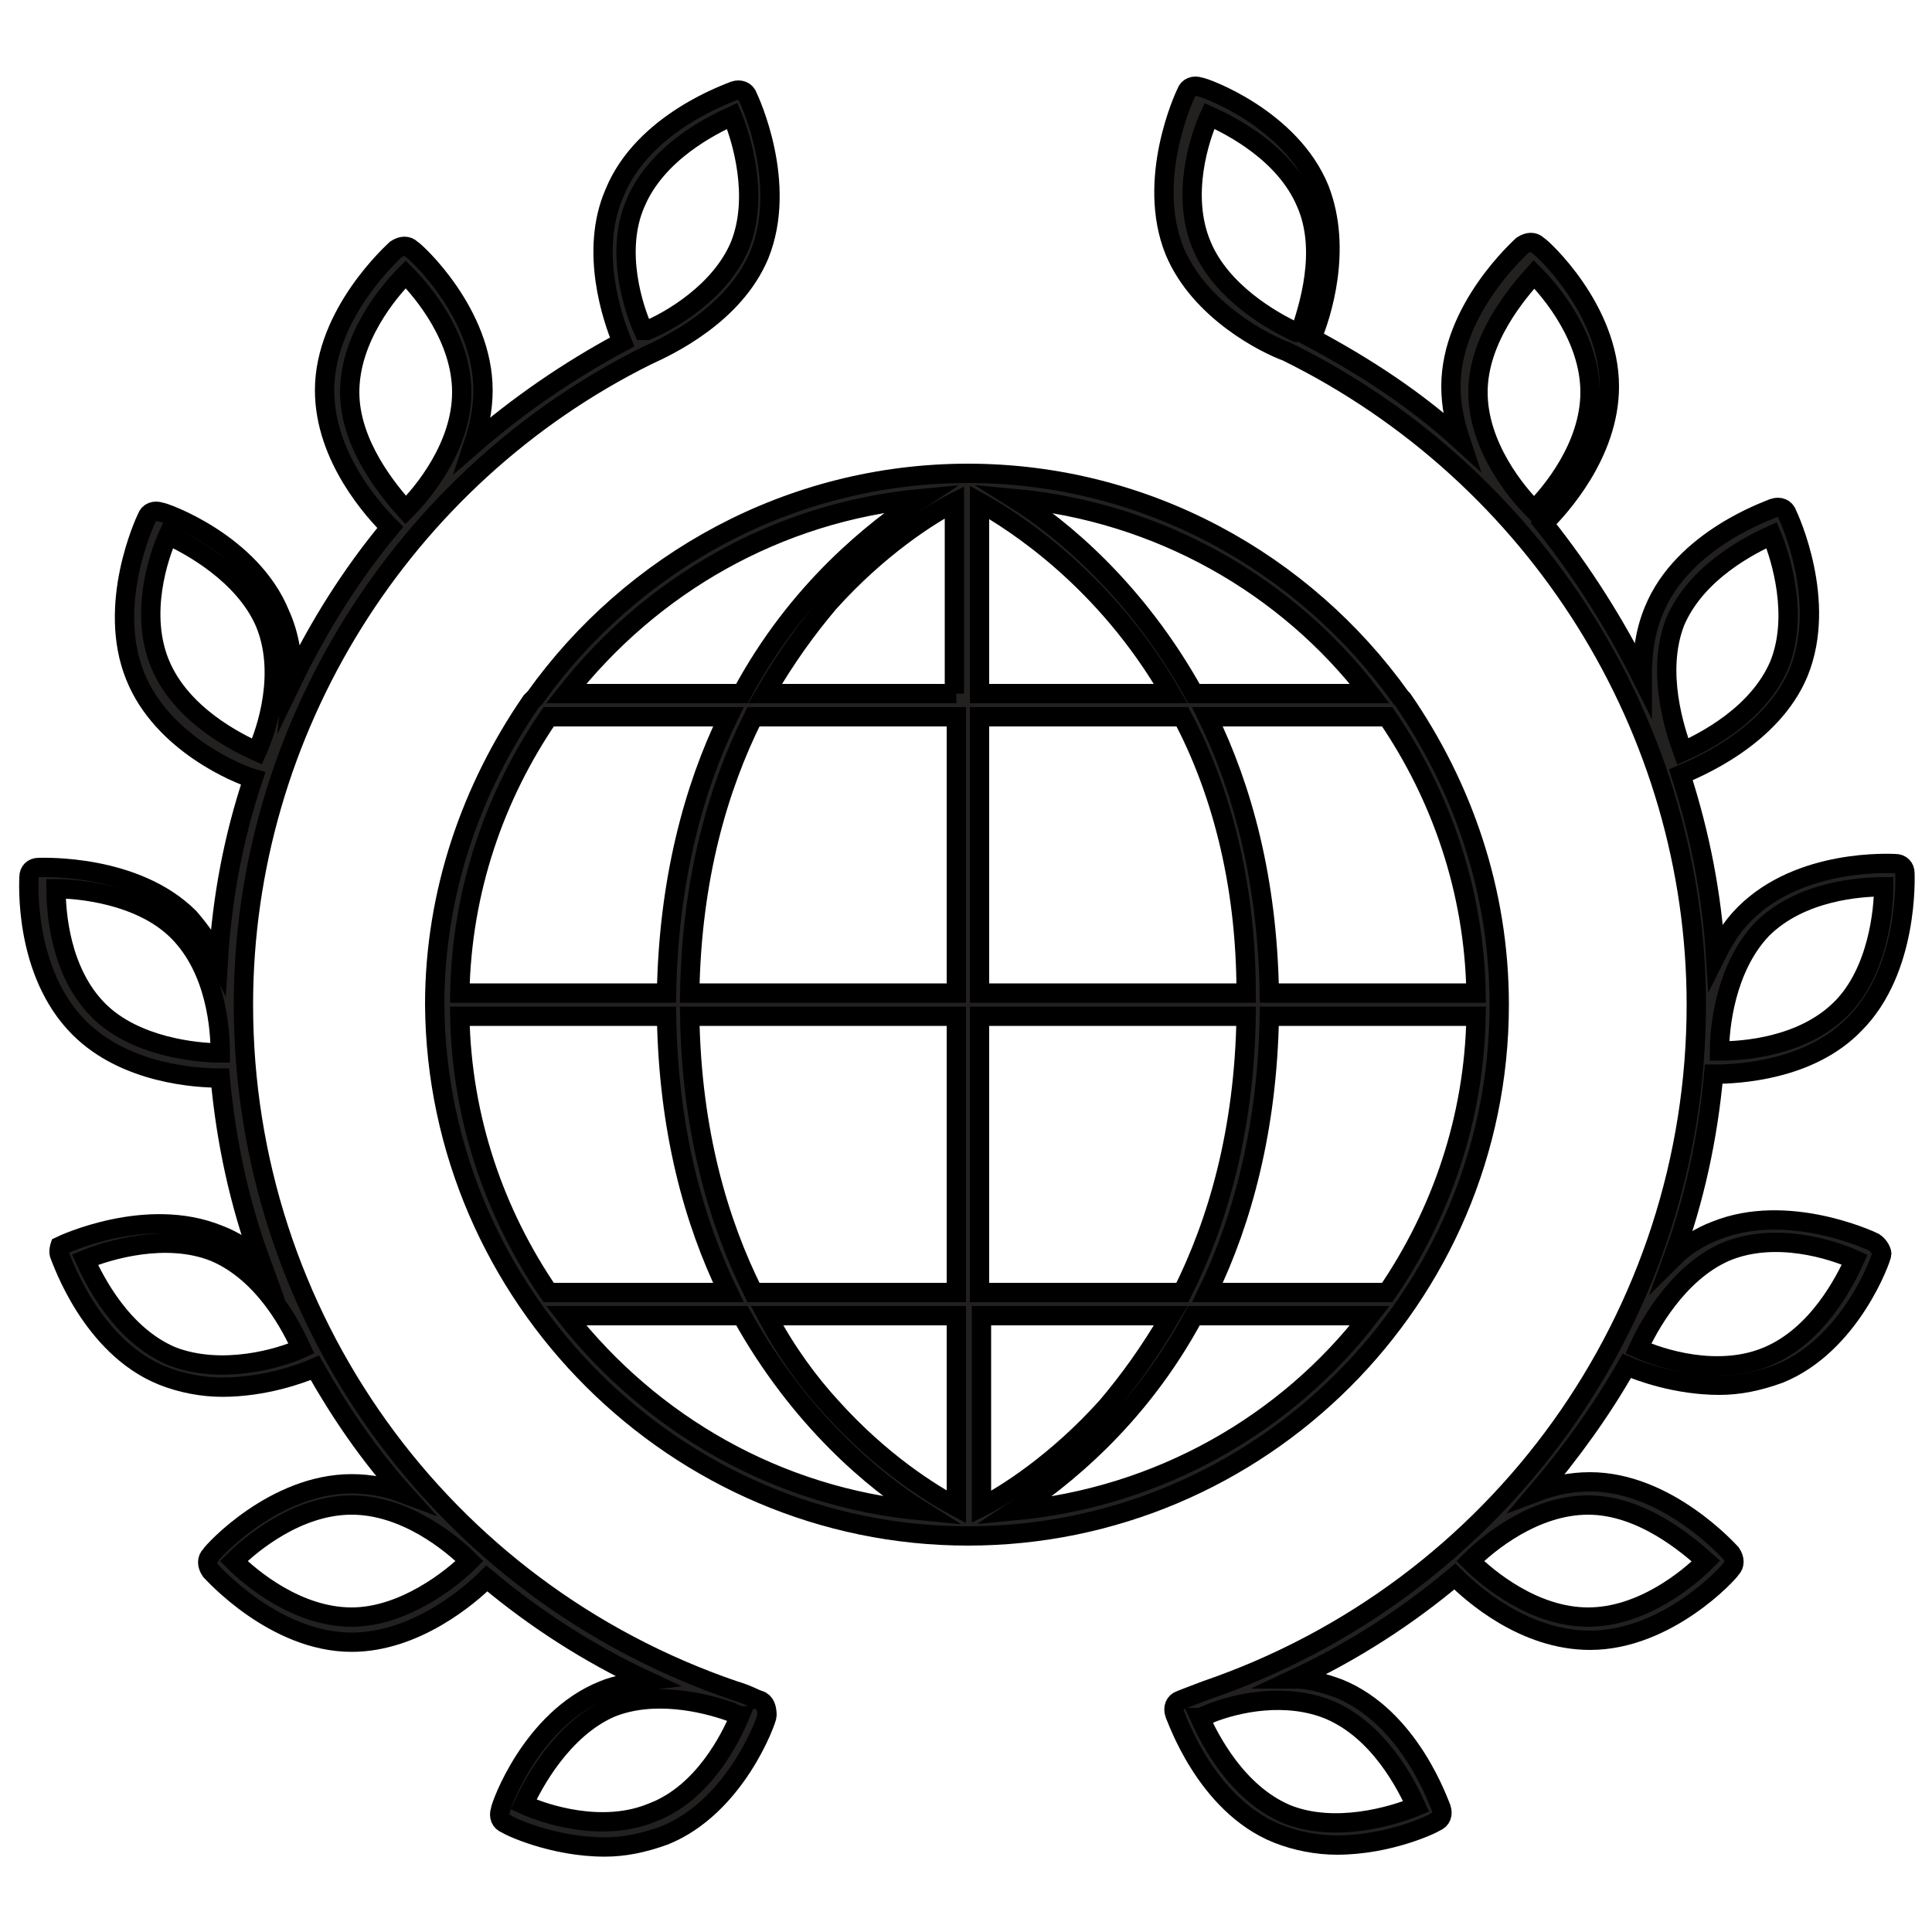
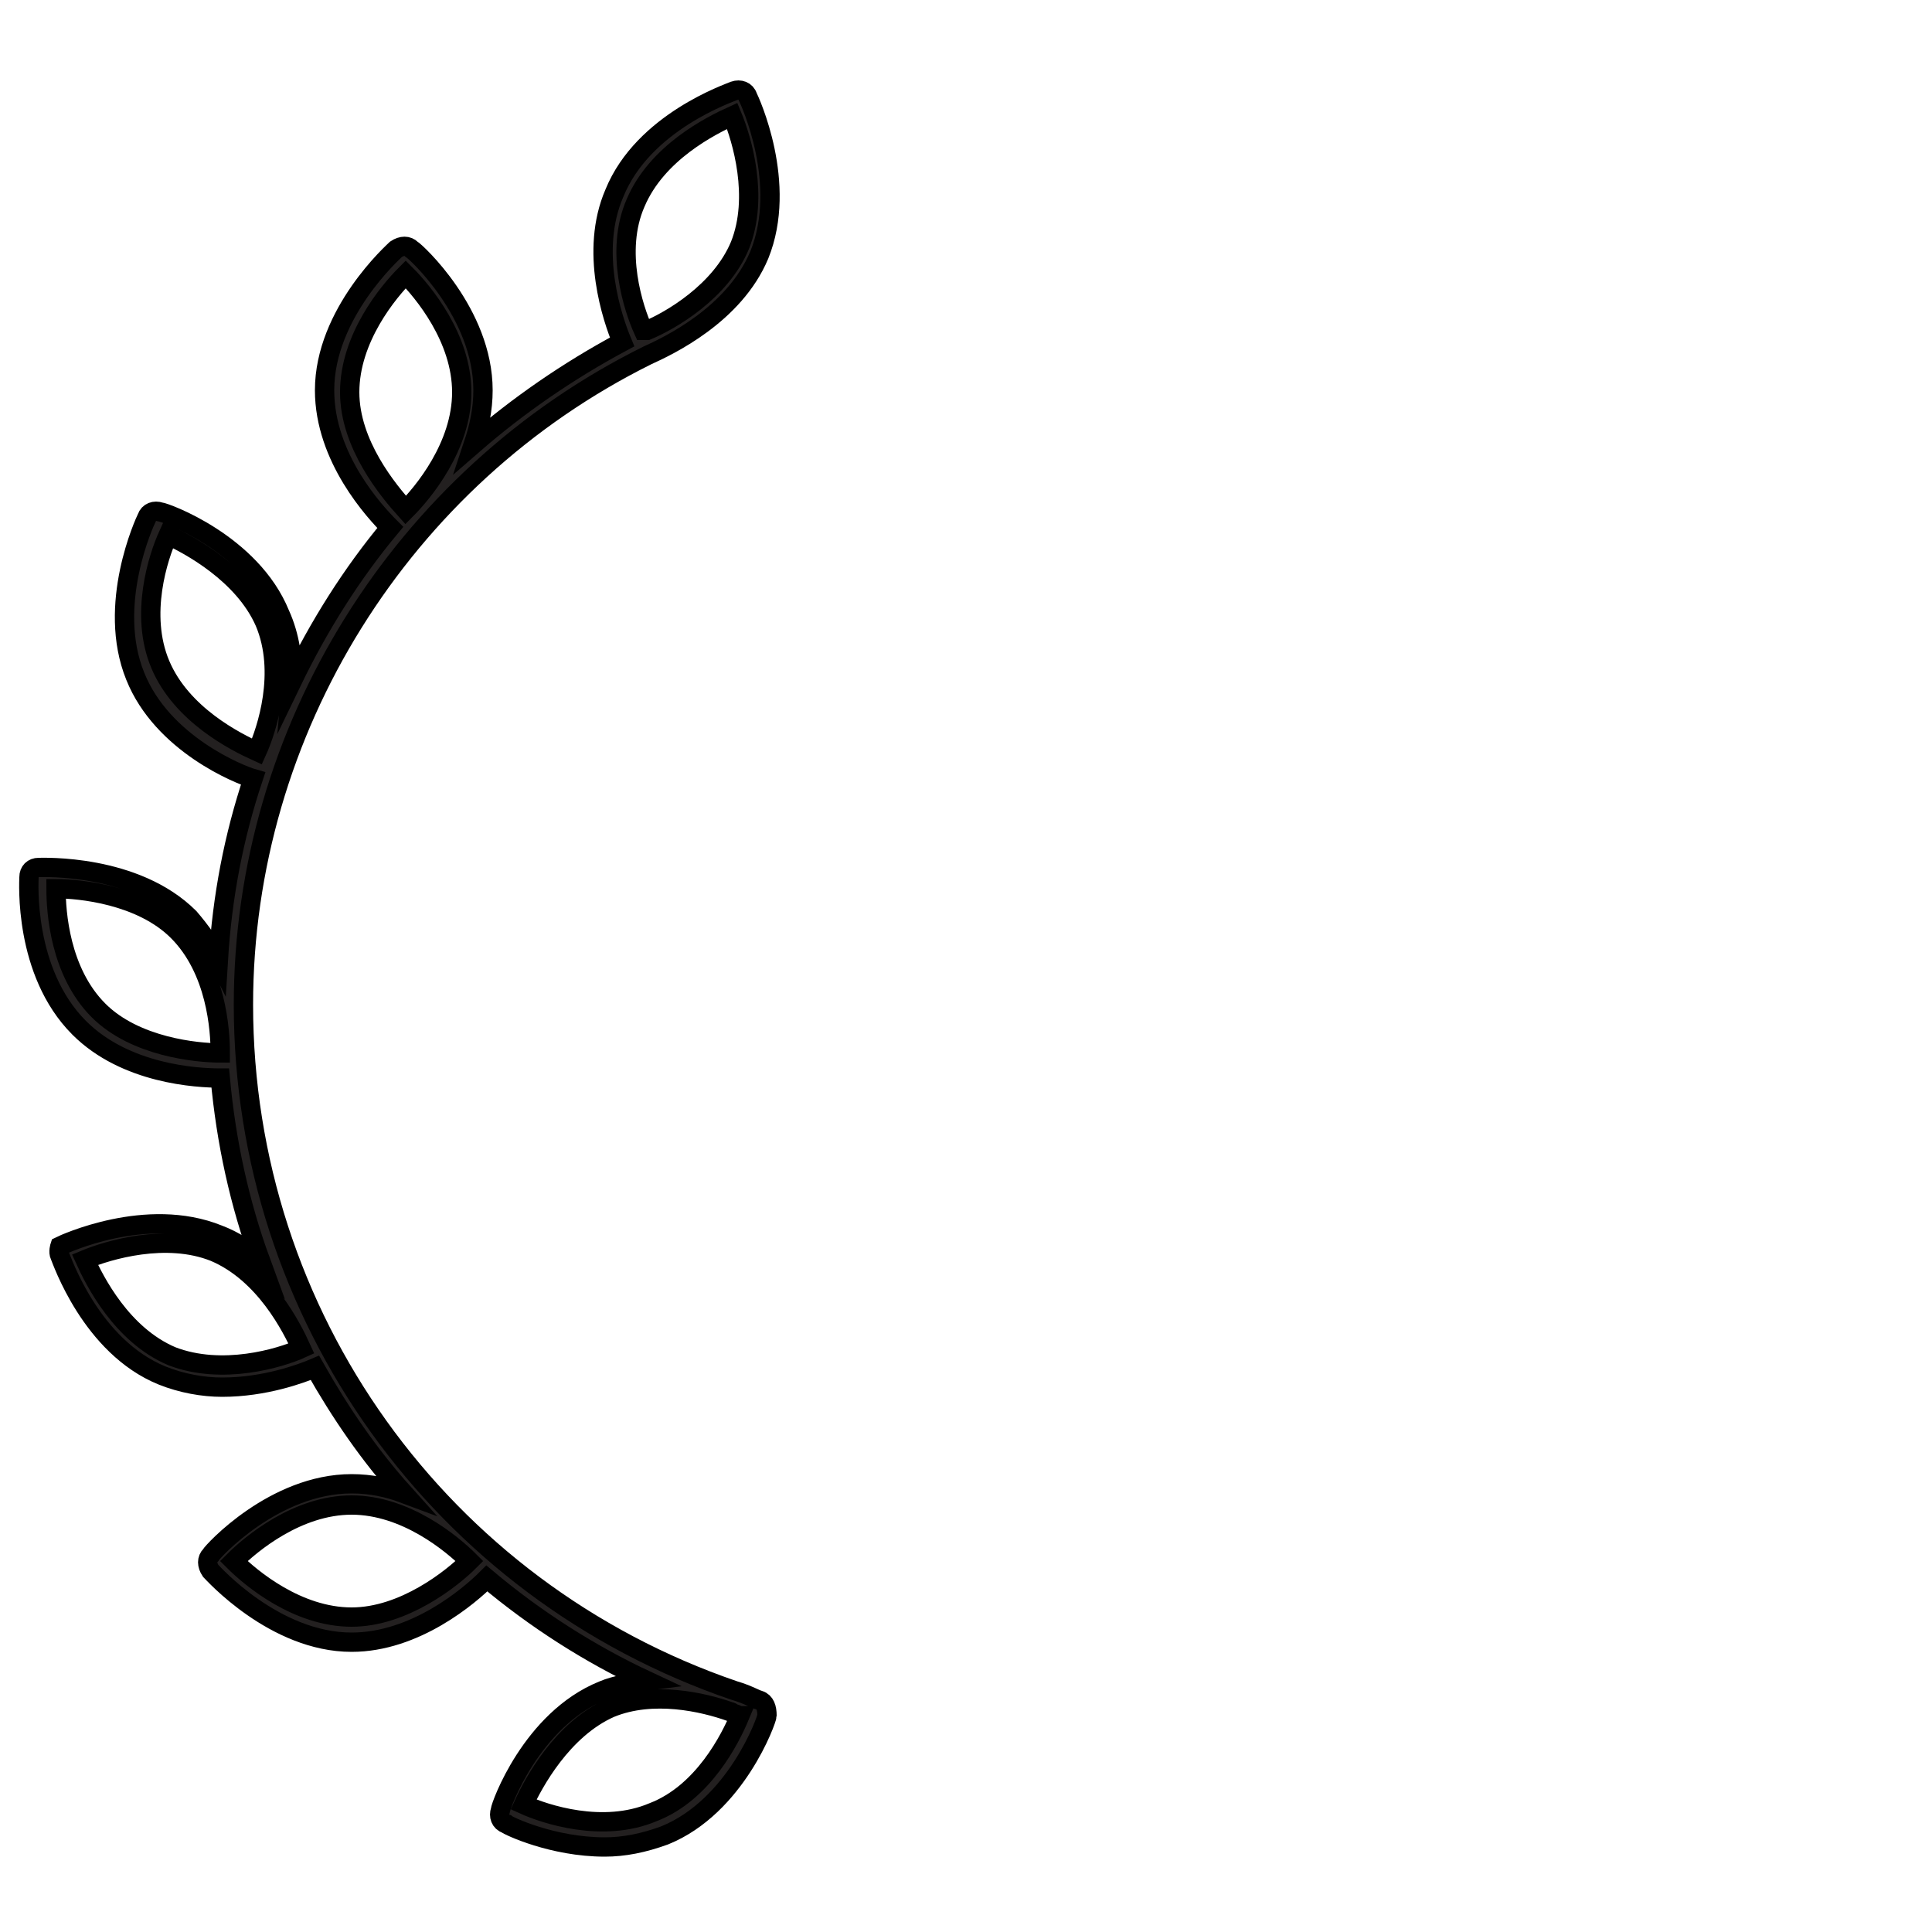
<svg xmlns="http://www.w3.org/2000/svg" version="1.1" x="0px" y="0px" viewBox="0 0 100 100" style="enable-background:new 0 0 100 100;" xml:space="preserve">
  <style type="text/css">
	.st0{fill:#232020;stroke:#000000;stroke-miterlimit:10;}
</style>
  <g id="Layer_1">
</g>
  <g id="illust">
    <g id="XMLID_7_">
-       <path id="XMLID_731_" class="st0" d="M50.1,79.5c15.1,0,27.5-12.3,27.5-27.5c0-5.9-1.9-11.3-5-15.8c0,0-0.1-0.1-0.1-0.1    c-5-7-13.2-11.6-22.4-11.6c-9.2,0-17.4,4.6-22.4,11.6c-0.1,0.1-0.1,0.1-0.2,0.2c-3.1,4.5-5,9.9-5,15.7    C22.6,67.1,35,79.5,50.1,79.5L50.1,79.5L50.1,79.5L50.1,79.5L50.1,79.5L50.1,79.5L50.1,79.5z M23.8,52.6h10.7    c0.1,5.9,1.4,10.6,3.2,14.3h-9.3C25.6,62.8,23.9,57.9,23.8,52.6z M28.4,37.1h9.3c-1.8,3.7-3.1,8.5-3.2,14.3H23.8    C23.9,46.1,25.6,41.2,28.4,37.1z M76.4,51.4H65.7c-0.1-5.9-1.4-10.6-3.2-14.3h9.3C74.6,41.2,76.3,46.1,76.4,51.4z M71.8,66.9h-9.3    c1.8-3.7,3.1-8.5,3.2-14.3h10.7C76.3,57.9,74.6,62.8,71.8,66.9z M50.7,66.9V52.6h13.8c-0.1,6-1.5,10.7-3.3,14.3H50.7z M60.6,68.1    c-1.1,1.9-2.2,3.4-3.3,4.7c-2.6,2.9-5.3,4.6-6.5,5.2v-9.9H60.6z M64.5,51.4H50.7V37.1h10.5C63.1,40.7,64.5,45.5,64.5,51.4z     M50.7,35.9V26c1.8,1,6.5,4,9.9,9.9H50.7z M49.5,35.9h-9.9c1.1-1.9,2.2-3.4,3.3-4.7c2.6-2.9,5.3-4.6,6.5-5.2V35.9z M49.5,37.1    v14.3H35.7c0.1-6,1.5-10.7,3.3-14.3H49.5z M35.7,52.6h13.8v14.3H39C37.2,63.3,35.8,58.6,35.7,52.6z M49.5,68.1V78    c-1.3-0.7-3.9-2.3-6.5-5.2c-1.1-1.2-2.3-2.8-3.3-4.7H49.5z M52.5,78.2c2.4-1.6,6.4-4.7,9.3-10.1h9.1C66.6,73.7,60,77.5,52.5,78.2z     M70.9,35.9h-9.1c-3-5.4-6.9-8.6-9.3-10.1C60,26.5,66.6,30.3,70.9,35.9z M47.7,25.8c-2.4,1.6-6.4,4.7-9.3,10.1h-9.1    C33.7,30.3,40.2,26.5,47.7,25.8z M29.3,68.1h9.1c3,5.4,6.9,8.6,9.3,10.1C40.2,77.5,33.7,73.7,29.3,68.1z" />
      <path id="XMLID_749_" class="st0" d="M39.3,88c-0.1,0-0.6-0.3-1.3-0.5C22.8,82.3,12.6,68.1,12.6,52c0-14.2,8.2-27.3,20.9-33.6    c1.1-0.5,4.5-2.1,5.8-5.2c1.5-3.7-0.5-8-0.6-8.2c-0.1-0.3-0.4-0.4-0.7-0.3c-0.2,0.1-4.7,1.6-6.2,5.3c-1.3,3-0.1,6.5,0.4,7.7    c-2.8,1.5-5.4,3.3-7.7,5.3c0.3-0.9,0.5-1.8,0.5-2.8c0-4-3.5-7.2-3.7-7.3c-0.2-0.2-0.5-0.2-0.8,0c-0.1,0.1-3.7,3.3-3.7,7.3    c0,3.5,2.6,6.3,3.4,7.1c-2,2.4-3.7,5.1-5.1,8c0.1-1.1-0.1-2.4-0.6-3.5c-1.5-3.7-6-5.3-6.2-5.3c-0.3-0.1-0.6,0-0.7,0.3    c-0.1,0.2-2.1,4.5-0.6,8.2c1.4,3.5,5.4,5.1,6.1,5.3c-1,3-1.6,6.1-1.8,9.4c-0.4-0.8-0.9-1.5-1.5-2.2c-2.8-2.8-7.6-2.6-7.8-2.6    c-0.3,0-0.5,0.2-0.5,0.5c0,0.2-0.3,4.9,2.6,7.8c2.4,2.4,6.1,2.6,7.3,2.6c0,0,0,0,0,0c0.3,3.3,1,6.5,2.1,9.5    c-0.6-0.6-1.4-1.1-2.2-1.4c-3.7-1.5-8,0.5-8.2,0.6C3.1,64.5,3,64.8,3.1,65c0.1,0.2,1.6,4.7,5.3,6.2c1,0.4,2.1,0.6,3.1,0.6    c2.2,0,4.1-0.7,4.8-1c1.3,2.3,2.8,4.5,4.6,6.5c-0.8-0.3-1.7-0.5-2.7-0.5c-4,0-7.2,3.5-7.3,3.7c-0.2,0.2-0.2,0.5,0,0.8    c0.1,0.1,3.3,3.7,7.3,3.7c3.3,0,6.1-2.4,7-3.3c2.5,2.1,5.3,3.9,8.3,5.3c-0.8,0.1-1.6,0.2-2.3,0.5c-3.7,1.5-5.3,6-5.3,6.2    c-0.1,0.3,0,0.6,0.3,0.7c0.1,0.1,2.4,1.2,5.1,1.2c1,0,2-0.2,3.1-0.6c3.7-1.5,5.3-6,5.3-6.2C39.7,88.4,39.6,88.1,39.3,88z     M8.3,34.4c-1.1-2.6-0.1-5.6,0.4-6.7c1.1,0.5,3.9,2,5,4.5c1.1,2.6,0.1,5.6-0.4,6.7C12.2,38.4,9.4,37,8.3,34.4z M32.9,10.5    c1.1-2.6,3.9-4,5-4.5c0.5,1.2,1.4,4.2,0.4,6.7c-1,2.4-3.6,3.9-4.8,4.4c0,0-0.1,0-0.1,0c0,0,0,0-0.1,0C32.8,16,31.8,13,32.9,10.5z     M18.1,20.3c0-2.8,2-5.2,2.9-6.1c0.9,0.9,2.9,3.3,2.9,6.1c0,2.8-2,5.2-2.9,6.1C20.1,25.4,18.1,23,18.1,20.3z M8.9,70.2    c-2.6-1.1-4-3.9-4.5-5c1.2-0.5,4.2-1.4,6.7-0.4c2.6,1.1,4,3.9,4.5,5C14.5,70.3,11.5,71.2,8.9,70.2z M5.1,52.3    c-2-2-2.2-5.1-2.2-6.3c1.2,0,4.4,0.3,6.3,2.2c2,2,2.2,5.1,2.2,6.3C10.2,54.5,7,54.2,5.1,52.3z M18.2,83.7c-2.8,0-5.2-2-6.1-2.9    c0.9-0.9,3.3-2.9,6.1-2.9c2.8,0,5.2,2,6.1,2.9C23.4,81.7,20.9,83.7,18.2,83.7z M33.8,93.8c-2.6,1.1-5.6,0.1-6.7-0.4    c0.5-1.1,2-3.9,4.5-5c2.2-0.9,4.8-0.3,6.2,0.2c0.1,0,0.1,0.1,0.2,0.1c0,0,0,0,0,0c0.1,0,0.2,0.1,0.3,0.1    C37.8,90,36.4,92.8,33.8,93.8z" />
-       <path id="XMLID_773_" class="st0" d="M97,64.3c-0.2-0.1-4.5-2.1-8.2-0.6c-0.8,0.3-1.6,0.8-2.2,1.4c1.1-3,1.8-6.2,2.1-9.5    c0,0,0,0,0,0c1.3,0,5-0.2,7.3-2.6c2.8-2.8,2.6-7.6,2.6-7.8c0-0.3-0.2-0.5-0.5-0.5c-0.2,0-4.9-0.3-7.8,2.6    c-0.7,0.7-1.1,1.4-1.5,2.2c-0.2-3.2-0.8-6.3-1.8-9.4c0.7-0.3,4.7-1.9,6.1-5.3c1.5-3.7-0.5-8-0.6-8.2c-0.1-0.3-0.4-0.4-0.7-0.3    c-0.2,0.1-4.7,1.6-6.2,5.3c-0.5,1.2-0.6,2.4-0.6,3.5c-1.4-2.8-3.1-5.5-5.1-8c0.8-0.8,3.4-3.6,3.4-7.1c0-4-3.5-7.2-3.7-7.3    c-0.2-0.2-0.5-0.2-0.8,0c-0.1,0.1-3.7,3.3-3.7,7.3c0,1,0.2,1.9,0.5,2.8c-2.3-2.1-4.9-3.8-7.7-5.3c0.5-1.2,1.6-4.6,0.4-7.7    c-1.5-3.7-6-5.3-6.2-5.3c-0.3-0.1-0.6,0-0.7,0.3c-0.1,0.2-2.1,4.5-0.6,8.2c1.3,3.1,4.7,4.8,5.8,5.2C79.6,24.6,87.8,37.8,87.8,52    c0,16.1-10.2,30.3-25.4,35.5c-0.8,0.3-1.3,0.5-1.3,0.5c-0.3,0.1-0.4,0.4-0.3,0.7c0.1,0.2,1.6,4.7,5.3,6.2c1,0.4,2.1,0.6,3.1,0.6    c2.7,0,5-1.1,5.1-1.2c0.3-0.1,0.4-0.4,0.3-0.7c-0.1-0.2-1.6-4.7-5.3-6.2c-0.8-0.3-1.6-0.5-2.3-0.5c3-1.4,5.8-3.2,8.3-5.3    c0.9,0.9,3.6,3.3,7,3.3c4,0,7.2-3.5,7.3-3.7c0.2-0.2,0.2-0.5,0-0.8c-0.1-0.1-3.3-3.7-7.3-3.7c-1,0-1.9,0.2-2.7,0.5    c1.7-2,3.3-4.2,4.6-6.5c0.7,0.3,2.6,1,4.8,1c1,0,2-0.2,3.1-0.6c3.7-1.5,5.3-6,5.3-6.2C97.4,64.8,97.3,64.5,97,64.3z M86.7,32.2    c1.1-2.6,3.9-4,5-4.5c0.5,1.2,1.4,4.2,0.4,6.7c-1.1,2.6-3.9,4-5,4.5C86.7,37.8,85.7,34.8,86.7,32.2z M79.4,14.2    c0.9,0.9,2.9,3.3,2.9,6.1c0,2.8-2,5.2-2.9,6.1c-0.9-0.9-2.9-3.3-2.9-6.1C76.5,17.5,78.6,15.1,79.4,14.2z M62.2,12.7    c-1.1-2.6-0.1-5.6,0.4-6.7c1.1,0.5,3.9,1.9,5,4.5c1.1,2.5,0.1,5.5-0.3,6.7c0,0,0,0-0.1,0c0,0-0.1,0-0.1,0    C65.8,16.6,63.2,15.1,62.2,12.7z M91.2,48.1c2-2,5.1-2.2,6.3-2.2c0,1.2-0.3,4.4-2.2,6.3c-2,2-5.1,2.2-6.3,2.2    C89,53.2,89.3,50.1,91.2,48.1z M68.8,88.5c2.6,1.1,4,3.9,4.5,5c-1.2,0.5-4.2,1.4-6.7,0.4c-2.6-1.1-4-3.9-4.5-5    c0.1,0,0.2-0.1,0.3-0.1c0,0,0,0,0,0c0.1,0,0.2-0.1,0.2-0.1C64.1,88.1,66.6,87.6,68.8,88.5z M88.3,80.8c-0.9,0.9-3.3,2.9-6.1,2.9    c-2.8,0-5.2-2-6.1-2.9c0.9-0.9,3.3-2.9,6.1-2.9C85,77.9,87.4,80,88.3,80.8z M91.5,70.2c-2.6,1.1-5.6,0.1-6.7-0.4    c0.5-1.1,2-3.9,4.5-5c2.6-1.1,5.6-0.1,6.7,0.4C95.5,66.3,94.1,69.1,91.5,70.2z" />
    </g>
  </g>
</svg>